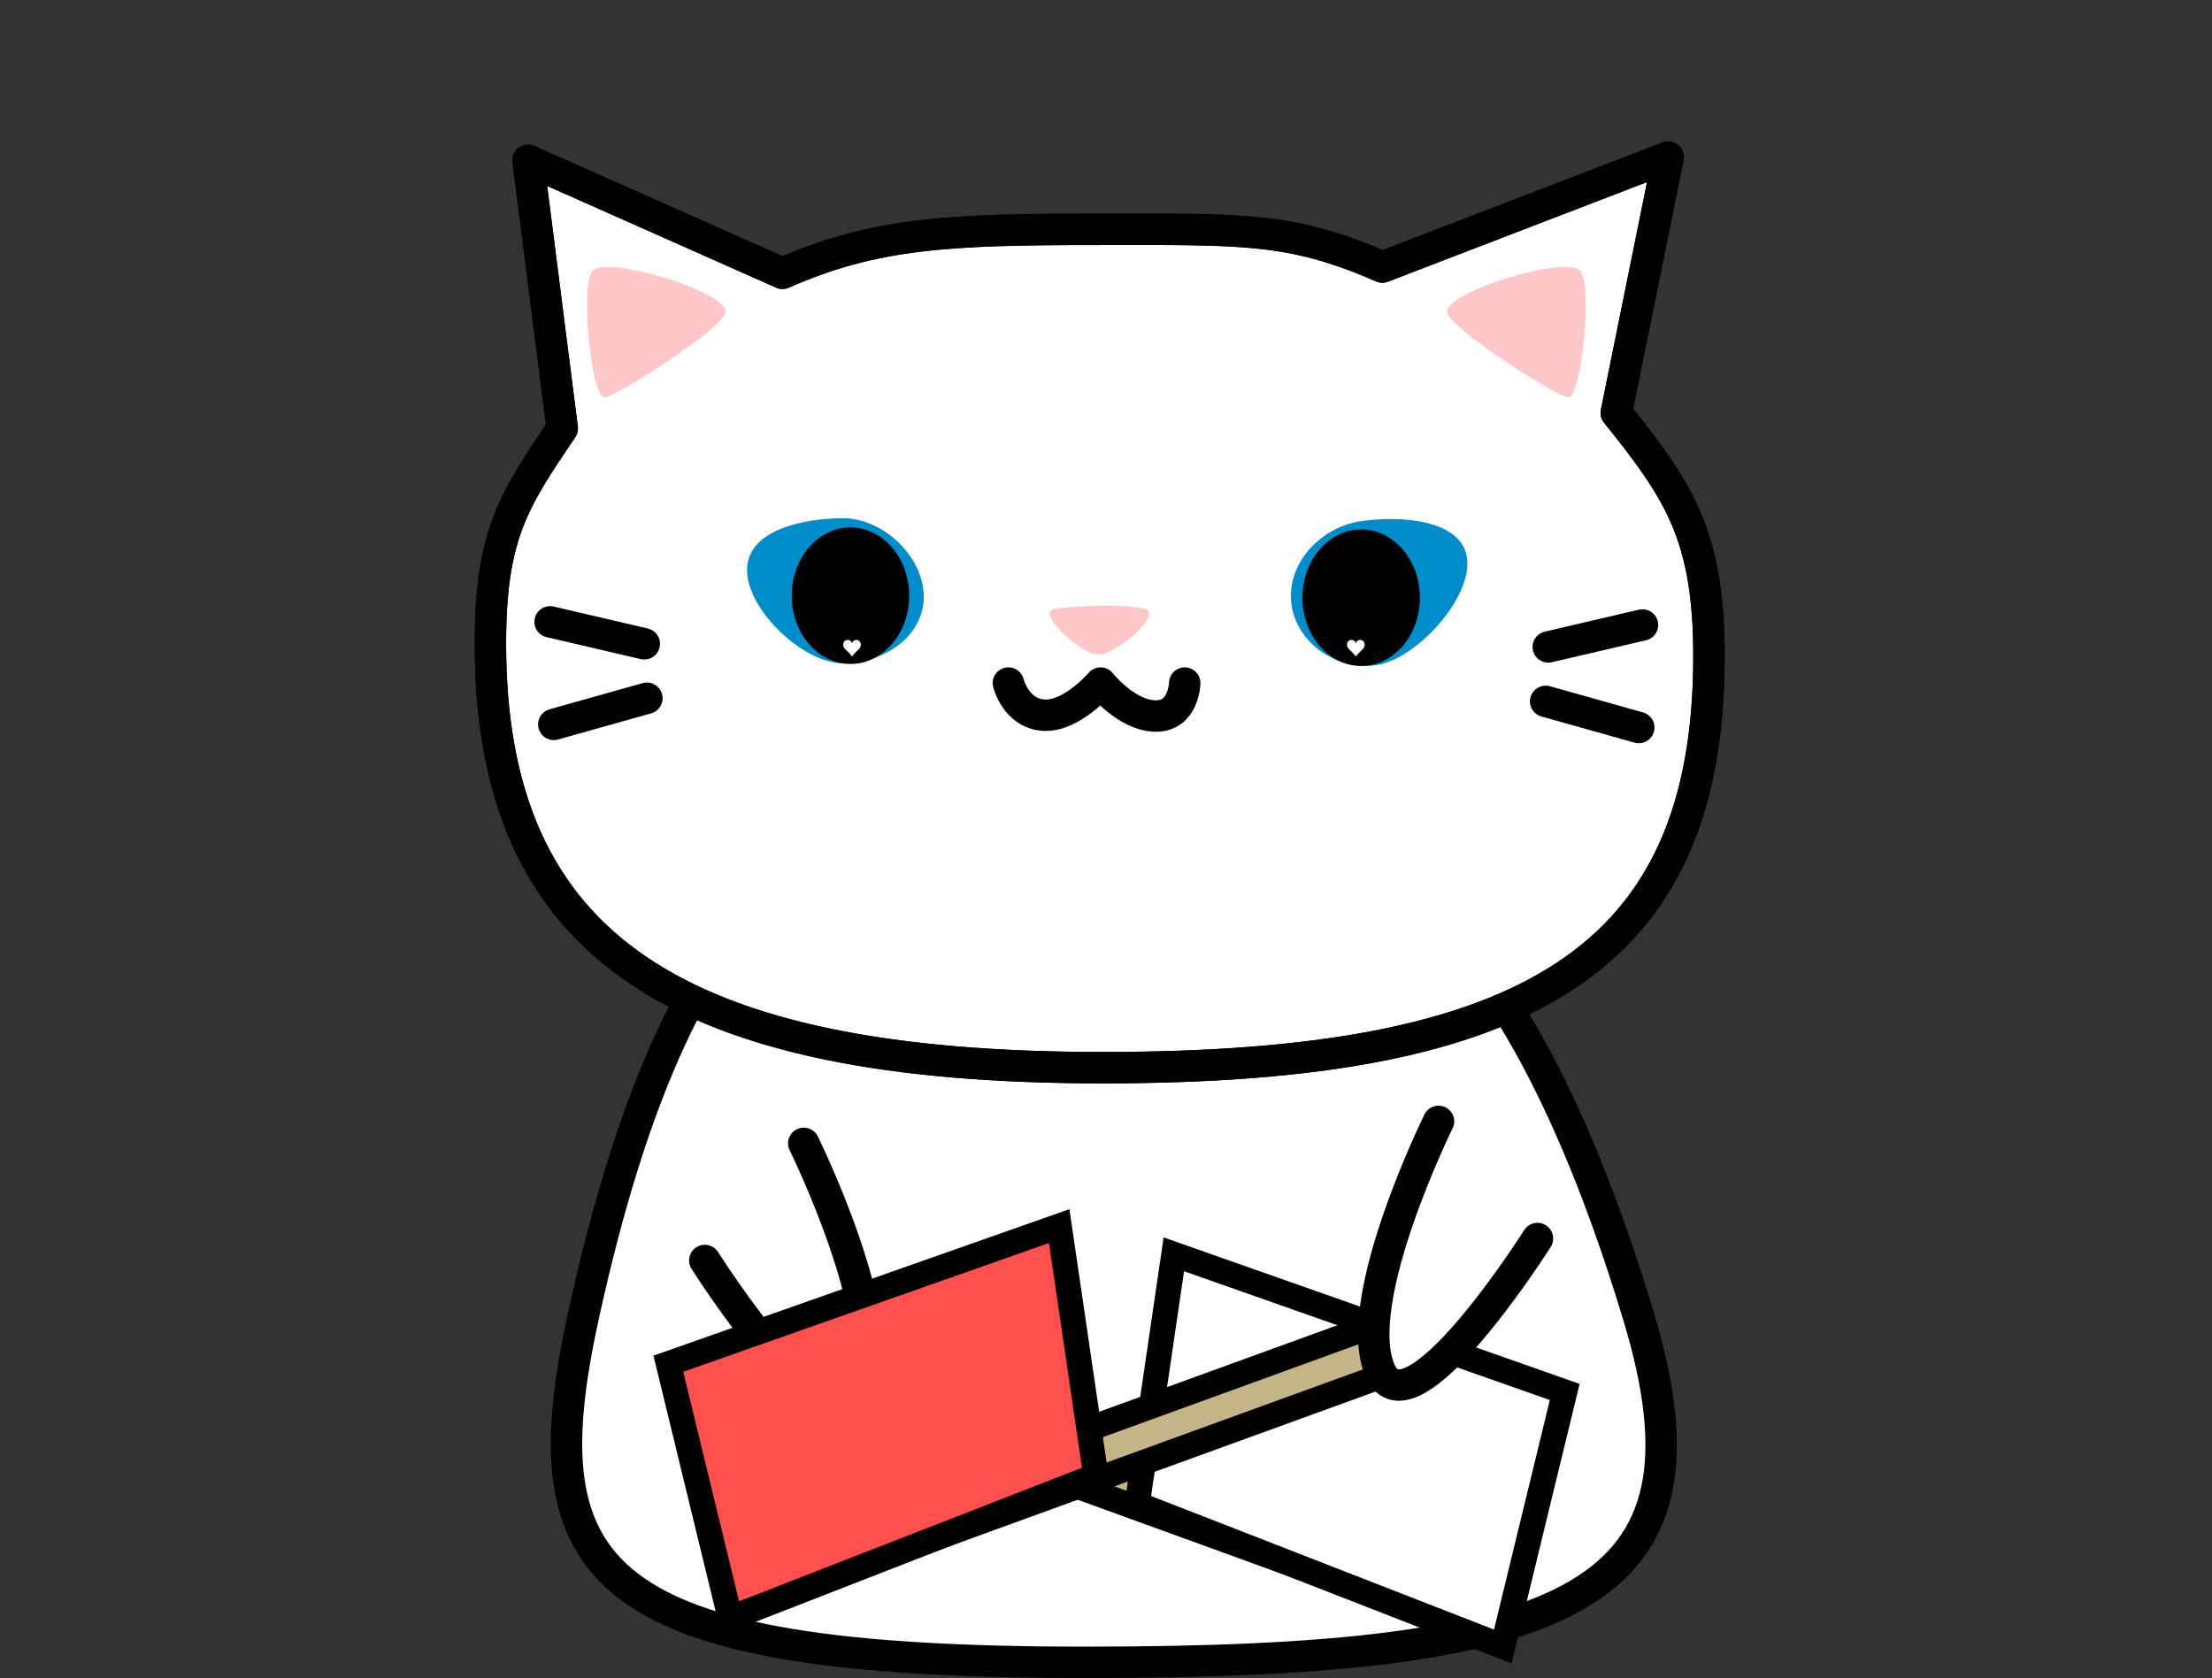
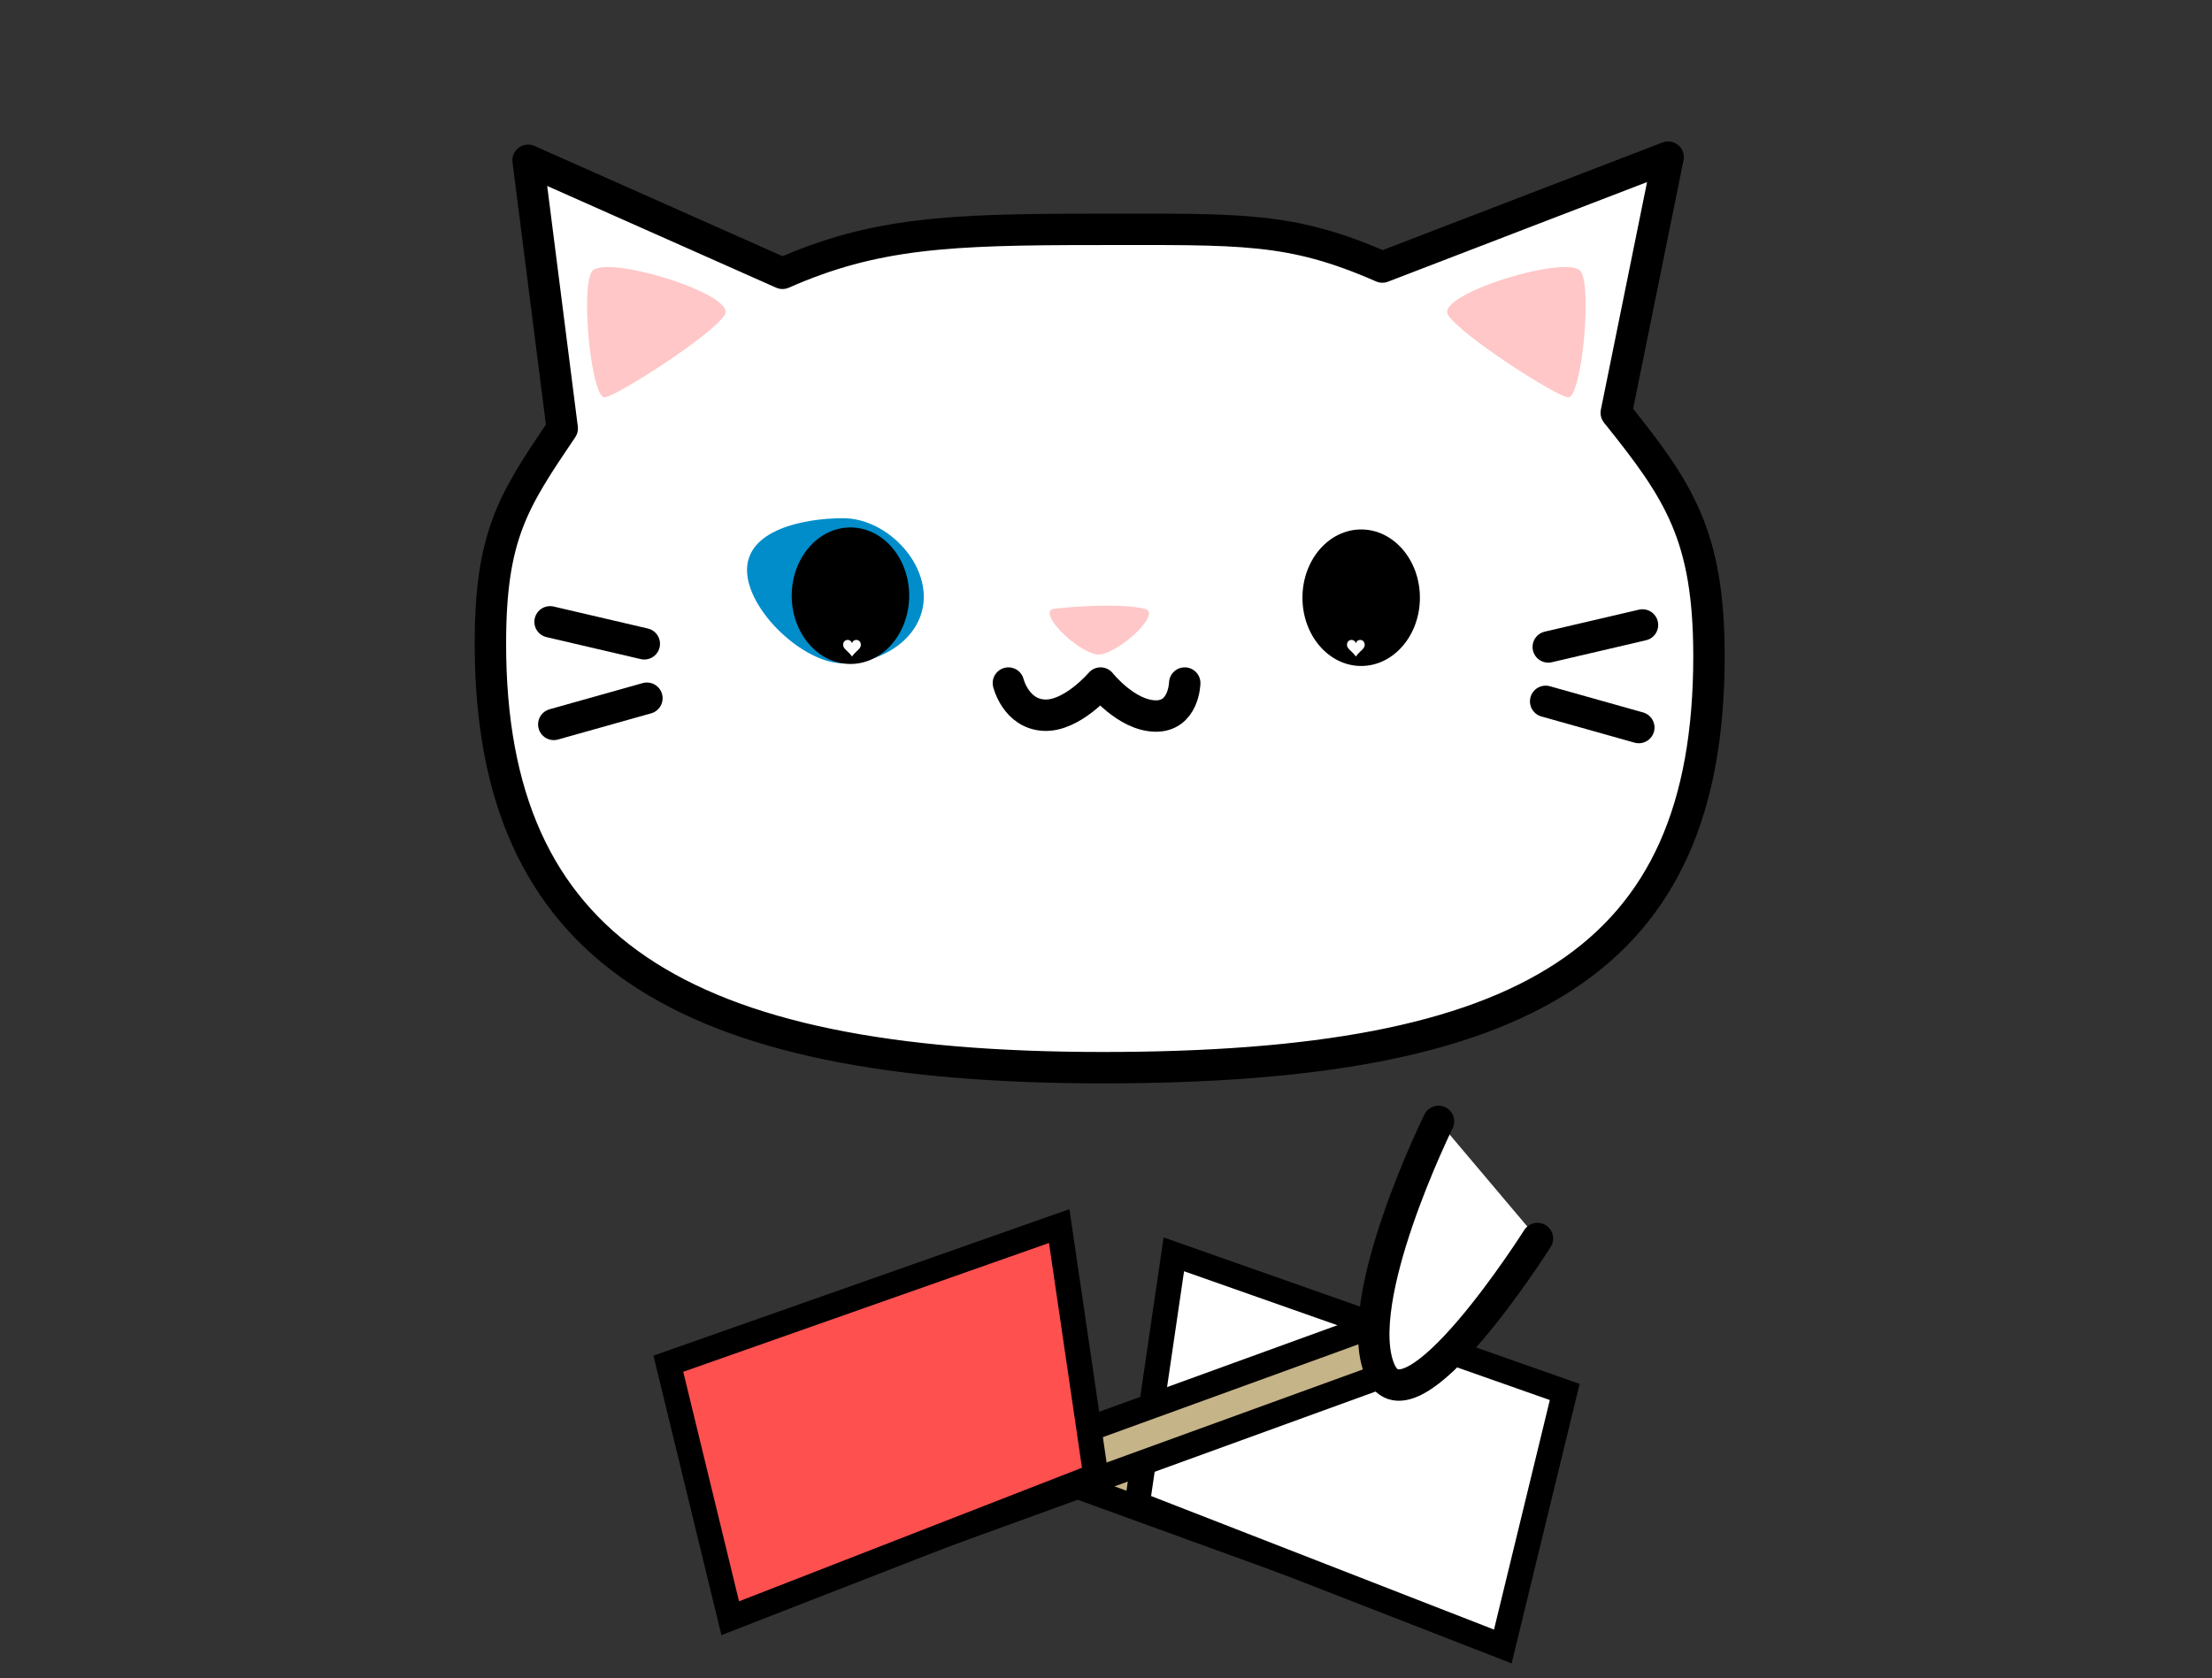
<svg xmlns="http://www.w3.org/2000/svg" id="a" width="704.32" height="534.45" viewBox="0 0 704.32 534.45">
  <rect x="0" y="0" width="704.32" height="534.45" fill="#333333" stroke="none" />
  <defs>
    <style>.b{fill:#008dca;}.c,.d,.e,.f{fill:#fff;}.g,.h{fill:#ffc7c7;}.d,.h,.i{stroke-linecap:round;}.d,.i,.j,.e,.k,.f,.l{stroke:#000;}.d,.i,.f,.l{stroke-linejoin:round;stroke-width:10px;}.h{stroke:#fff;}.h,.j,.e,.k{stroke-miterlimit:10;}.i,.l{fill:none;}.j{fill:#c6b489;}.j,.e,.k{stroke-width:8px;}.k{fill:#ff5050;}</style>
  </defs>
-   <path class="d" d="m521.7,419.14c27,89.3-19.5,110.31-176.22,110.31s-177.72-28.02-159.73-110.31c32.28-147.6,84.76-169.84,159.73-169.84s132.8,26.19,176.22,169.84Z" />
  <path class="f" d="m531.15,50.05l-91,35c-29.43-12.9-44.87-12-91.5-12s-70.25,1.11-99.5,14l-81-36,10.87,85.41c-15.55,23-22.87,34-22.87,68.59,0,96.93,59.97,135,195,135s193-34.07,193-131c0-38.5-9.55-52.71-29.52-77.56l16.52-81.44Z" />
-   <path class="l" d="m531.15,50.05l-91,35c-29.43-12.9-44.87-12-91.5-12s-70.25,1.11-99.5,14l-81-36,10.87,85.41c-15.55,23-22.87,34-22.87,68.59,0,96.93,59.97,135,195,135s193-34.07,193-131c0-38.5-9.55-52.71-29.52-77.56l16.52-81.44Z" />
-   <path class="h" d="m364.39,193.36c7.32,1.64-7.92,15.18-14.26,15.6-6.35.42-22.18-14.7-14.26-15.6s21.21-1.64,28.53,0Z" />
+   <path class="h" d="m364.39,193.36c7.32,1.64-7.92,15.18-14.26,15.6-6.35.42-22.18-14.7-14.26-15.6s21.21-1.64,28.53,0" />
  <path class="d" d="m321.08,217.55s2.36,9.71,11.28,10.23,18.07-10.23,18.07-10.23c0,0,8.07,10.23,17.31,10.5s9.49-10.5,9.49-10.5" />
  <path class="g" d="m192.57,126.55c-4.18.6-7.76-34.01-4.18-39.98s46.55,7.16,42.37,13.73c-4.18,6.56-34.01,25.66-38.19,26.26Z" />
  <path class="g" d="m499.25,126.55c4.18.6,7.76-34.01,4.18-39.98s-46.55,7.16-42.37,13.73c4.18,6.56,34.01,25.66,38.19,26.26Z" />
  <line class="i" x1="205.15" y1="205.05" x2="175.15" y2="198.05" />
  <line class="i" x1="205.98" y1="222.38" x2="176.33" y2="230.72" />
  <line class="i" x1="492.98" y1="206.05" x2="522.98" y2="199.05" />
  <line class="i" x1="492.15" y1="223.38" x2="521.81" y2="231.72" />
  <line class="j" x1="478.42" y1="514.05" x2="258.51" y2="434.15" />
  <rect class="j" x="360.46" y="357.11" width="16" height="233.98" transform="translate(-202.97 658.48) rotate(-70.03)" />
  <polygon class="e" points="478.51 524.4 498.22 443.34 373.76 399.5 362.1 479.05 478.51 524.4" />
-   <path class="d" d="m255.92,364.16s28.2,57.11,18.65,79.31c-9.56,22.21-50.15-42.01-50.15-42.01" />
  <line class="j" x1="232.61" y1="505.05" x2="452.52" y2="425.15" />
  <rect class="j" x="225.58" y="457.1" width="233.98" height="16" transform="translate(-138.25 144.97) rotate(-19.97)" />
  <polygon class="k" points="232.51 515.4 212.81 434.34 337.26 390.5 348.93 470.05 232.51 515.4" />
  <path class="d" d="m458.04,357.16s-28.2,57.11-18.65,79.31c9.56,22.21,50.15-42.01,50.15-42.01" />
  <path class="b" d="m268.52,211.27c-12.76.03-30.64-16.93-30.66-29.69-.02-12.76,17.83-16.51,30.58-16.53,12.76-.03,25.68,12.24,25.7,25,.02,12.76-12.87,21.19-25.63,21.22Z" />
  <ellipse cx="270.79" cy="189.73" rx="18.7" ry="21.74" />
  <path class="c" d="m274.11,205.33c0,.94-.8,1.61-1.3,2.06-.61.55-1.26,1.3-1.51,1.68,0,.01-.02.01-.03,0-.25-.38-.9-1.13-1.51-1.68-.5-.46-1.3-1.13-1.3-2.06,0-.86.64-1.52,1.4-1.52.63,0,1.19.31,1.39,1.01,0,.02.01.04.03.04s.03-.03.03-.04c.19-.7.76-1.01,1.39-1.01.76,0,1.4.66,1.4,1.52Z" />
-   <path class="b" d="m433.17,166.01c12.65-1.91,32.57-.62,33.98,12.03,1.42,12.66-16.2,31.89-28.85,33.8s-25.73-7.14-27.15-19.8c-1.42-12.66,9.36-24.12,22.02-26.03Z" />
  <ellipse cx="433.41" cy="190.37" rx="18.7" ry="21.74" />
  <path class="c" d="m434.54,205.33c0,.94-.8,1.61-1.3,2.06-.61.55-1.26,1.3-1.51,1.68,0,.01-.02.01-.03,0-.25-.38-.9-1.13-1.51-1.68-.5-.46-1.3-1.13-1.3-2.06,0-.86.64-1.52,1.4-1.52.63,0,1.19.31,1.39,1.01,0,.02.01.04.03.04s.03-.03.03-.04c.19-.7.76-1.01,1.39-1.01.76,0,1.4.66,1.4,1.52Z" />
</svg>